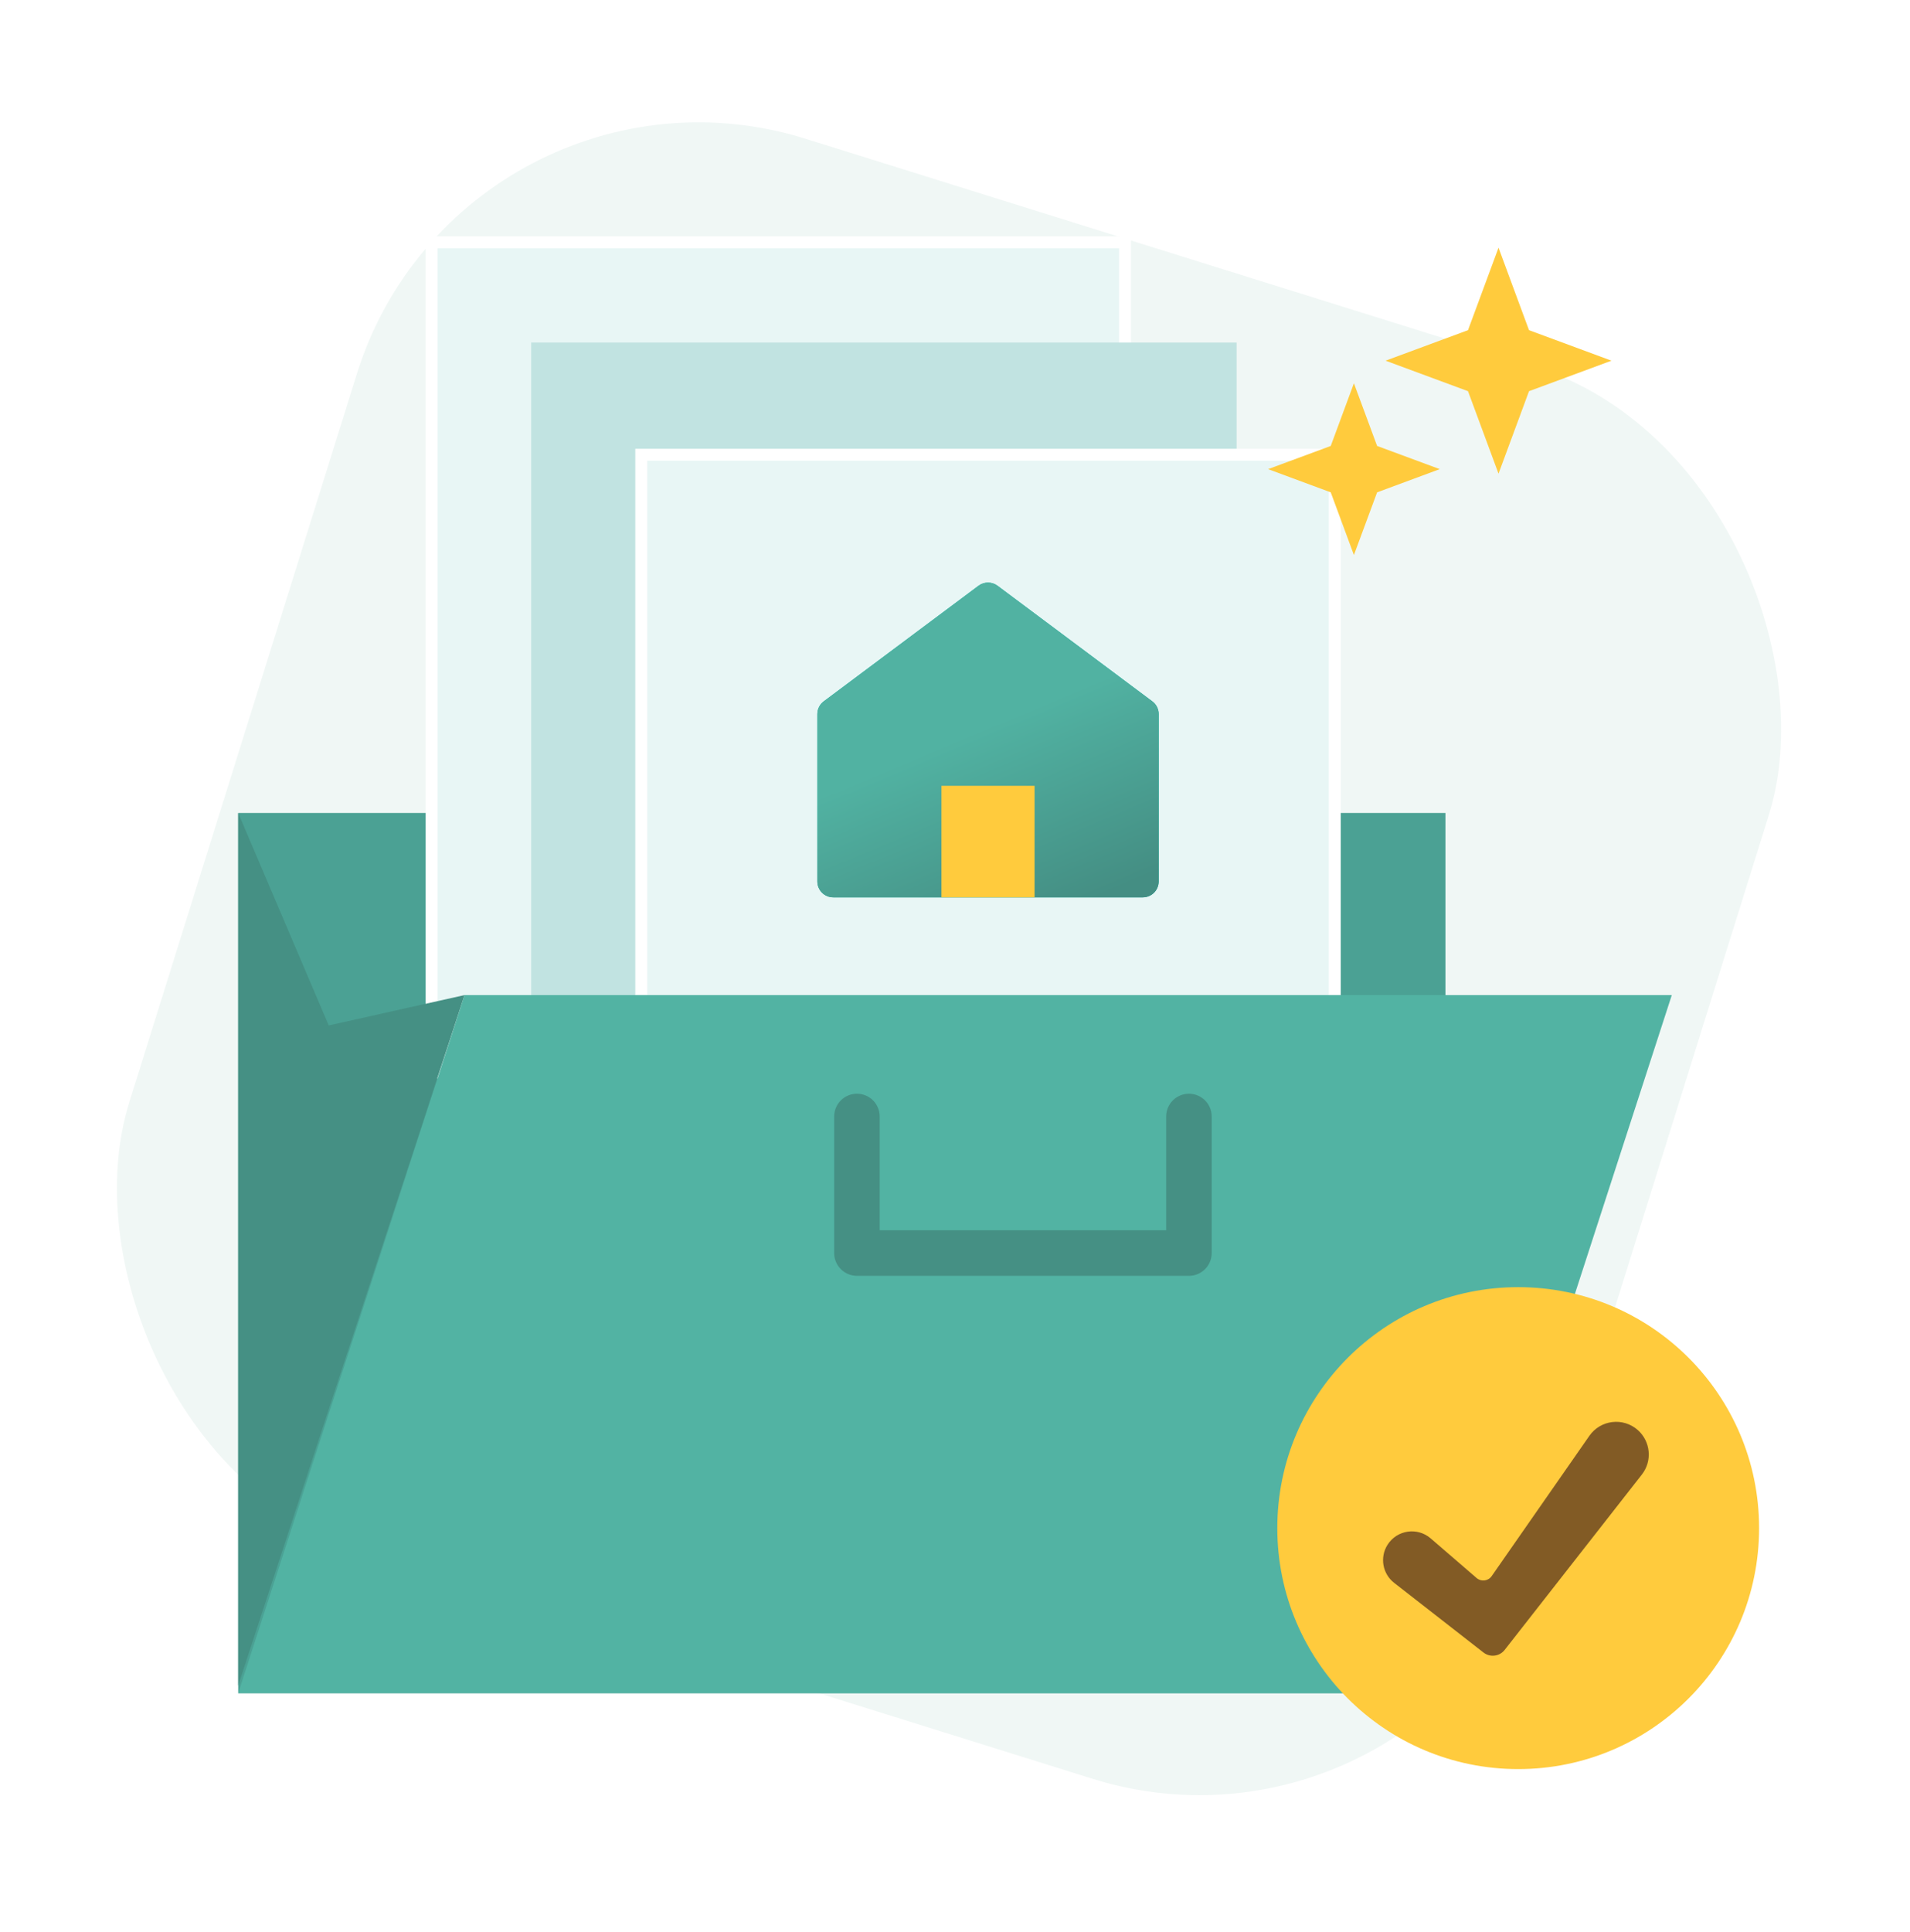
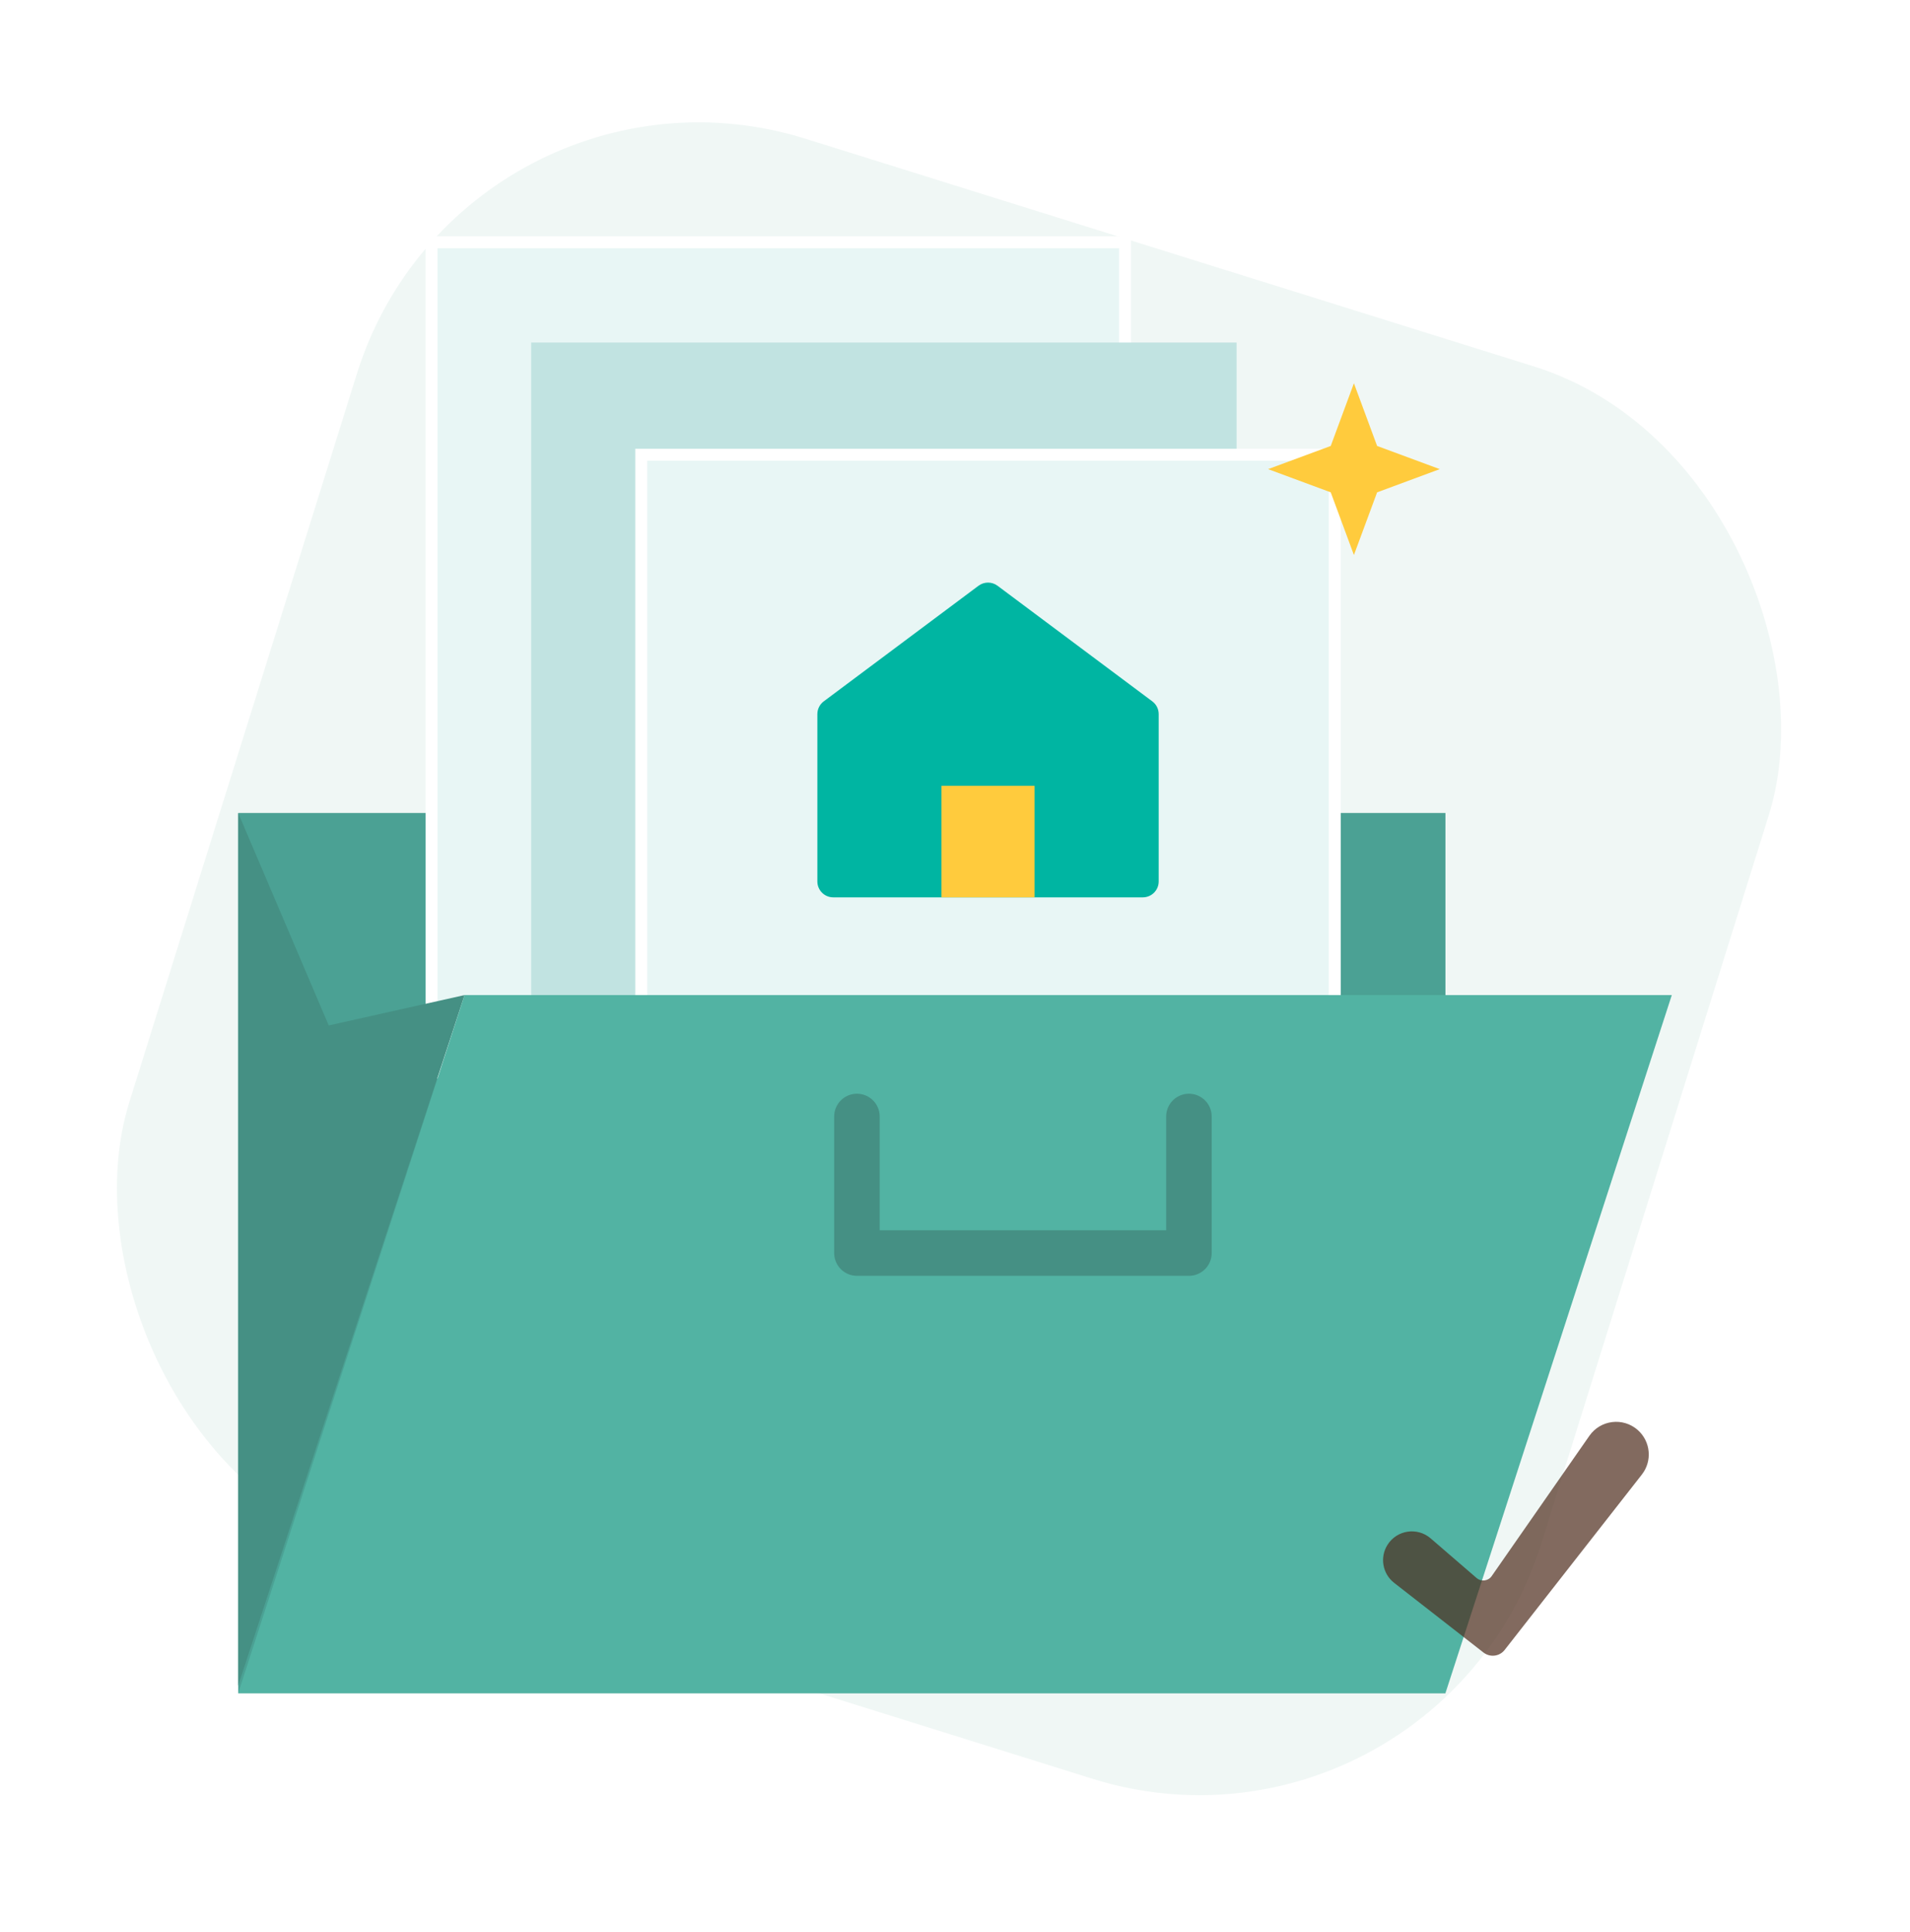
<svg xmlns="http://www.w3.org/2000/svg" width="90" height="91" viewBox="0 0 90 91" fill="none">
  <rect opacity="0.5" x="21.849" y="1.502" width="69.704" height="69.704" rx="16.875" transform="rotate(17.354 21.849 1.502)" fill="#E2F1EC" />
  <rect x="11.224" y="38.296" width="56.886" height="41.461" fill="#4BA194" />
  <g filter="url(#filter0_d_2010_8736)">
    <rect x="21.459" y="11.413" width="32.678" height="39.111" fill="#E8F6F5" stroke="white" stroke-width="0.562" />
    <rect x="26.155" y="16.136" width="33.24" height="39.674" fill="#C1E3E1" />
    <rect x="31.342" y="21.421" width="32.678" height="39.111" fill="#E8F6F5" stroke="white" stroke-width="0.562" />
    <path d="M39.639 33.638C39.639 33.402 39.751 33.179 39.94 33.038L47.233 27.592C47.499 27.394 47.863 27.394 48.129 27.592L55.422 33.038C55.612 33.179 55.723 33.402 55.723 33.638V41.521C55.723 41.935 55.388 42.27 54.975 42.27H40.388C39.974 42.27 39.639 41.935 39.639 41.521V33.638Z" fill="#00B5A2" />
-     <path d="M39.639 33.638C39.639 33.402 39.751 33.179 39.94 33.038L47.233 27.592C47.499 27.394 47.863 27.394 48.129 27.592L55.422 33.038C55.612 33.179 55.723 33.402 55.723 33.638V41.521C55.723 41.935 55.388 42.27 54.975 42.27H40.388C39.974 42.27 39.639 41.935 39.639 41.521V33.638Z" fill="url(#paint0_linear_2010_8736)" />
    <rect x="45.487" y="37.016" width="4.387" height="5.254" fill="#FFCB3D" />
  </g>
  <path d="M15.49 48.304L11.224 38.296V79.4L21.89 46.874L15.49 48.304Z" fill="#459084" />
  <path d="M21.89 46.874H78.776L68.11 79.757H11.224L21.89 46.874Z" fill="#52B3A3" />
  <path d="M40.379 52.593V59.026H56.023V52.593" stroke="#459084" stroke-width="2.145" stroke-linecap="round" stroke-linejoin="round" />
  <g filter="url(#filter1_d_2010_8736)">
-     <path d="M70.611 11.668L72.048 15.553L75.933 16.99L72.048 18.427L70.611 22.312L69.173 18.427L65.289 16.99L69.173 15.553L70.611 11.668Z" fill="#FFCB3D" />
    <path d="M63.797 18.054L64.89 21.007L67.842 22.099L64.89 23.192L63.797 26.144L62.705 23.192L59.753 22.099L62.705 21.007L63.797 18.054Z" fill="#FFCB3D" />
  </g>
  <g filter="url(#filter2_d_2010_8736)">
-     <circle cx="71.538" cy="71.983" r="11.351" fill="#FFCB3D" />
    <path opacity="0.7" d="M70.288 74.245C70.125 74.479 69.795 74.52 69.579 74.334L67.413 72.466C66.785 71.923 65.821 72.068 65.379 72.771C65.008 73.36 65.144 74.135 65.694 74.562L69.904 77.844C70.213 78.084 70.658 78.03 70.899 77.722L77.364 69.461C77.866 68.82 77.781 67.9 77.171 67.361C76.482 66.753 75.417 66.881 74.892 67.635L70.288 74.245Z" fill="#4D2B1C" />
  </g>
  <defs>
    <filter id="filter0_d_2010_8736" x="14.428" y="5.507" width="54.373" height="60.932" filterUnits="userSpaceOnUse" color-interpolation-filters="sRGB">
      <feFlood flood-opacity="0" result="BackgroundImageFix" />
      <feColorMatrix in="SourceAlpha" type="matrix" values="0 0 0 0 0 0 0 0 0 0 0 0 0 0 0 0 0 0 127 0" result="hardAlpha" />
      <feOffset dx="-1.125" />
      <feGaussianBlur stdDeviation="2.812" />
      <feComposite in2="hardAlpha" operator="out" />
      <feColorMatrix type="matrix" values="0 0 0 0 0.157 0 0 0 0 0.506 0 0 0 0 0.447 0 0 0 0.21 0" />
      <feBlend mode="normal" in2="BackgroundImageFix" result="effect1_dropShadow_2010_8736" />
      <feBlend mode="normal" in="SourceGraphic" in2="effect1_dropShadow_2010_8736" result="shape" />
    </filter>
    <filter id="filter1_d_2010_8736" x="56.177" y="8.093" width="23.331" height="21.626" filterUnits="userSpaceOnUse" color-interpolation-filters="sRGB">
      <feFlood flood-opacity="0" result="BackgroundImageFix" />
      <feColorMatrix in="SourceAlpha" type="matrix" values="0 0 0 0 0 0 0 0 0 0 0 0 0 0 0 0 0 0 127 0" result="hardAlpha" />
      <feOffset />
      <feGaussianBlur stdDeviation="1.788" />
      <feComposite in2="hardAlpha" operator="out" />
      <feColorMatrix type="matrix" values="0 0 0 0 0.322 0 0 0 0 0.698 0 0 0 0 0.635 0 0 0 0.3 0" />
      <feBlend mode="normal" in2="BackgroundImageFix" result="effect1_dropShadow_2010_8736" />
      <feBlend mode="normal" in="SourceGraphic" in2="effect1_dropShadow_2010_8736" result="shape" />
    </filter>
    <filter id="filter2_d_2010_8736" x="55.221" y="55.666" width="32.634" height="32.634" filterUnits="userSpaceOnUse" color-interpolation-filters="sRGB">
      <feFlood flood-opacity="0" result="BackgroundImageFix" />
      <feColorMatrix in="SourceAlpha" type="matrix" values="0 0 0 0 0 0 0 0 0 0 0 0 0 0 0 0 0 0 127 0" result="hardAlpha" />
      <feOffset />
      <feGaussianBlur stdDeviation="2.483" />
      <feComposite in2="hardAlpha" operator="out" />
      <feColorMatrix type="matrix" values="0 0 0 0 0.322 0 0 0 0 0.698 0 0 0 0 0.635 0 0 0 0.3 0" />
      <feBlend mode="normal" in2="BackgroundImageFix" result="effect1_dropShadow_2010_8736" />
      <feBlend mode="normal" in="SourceGraphic" in2="effect1_dropShadow_2010_8736" result="shape" />
    </filter>
    <linearGradient id="paint0_linear_2010_8736" x1="48.329" y1="33.929" x2="51.98" y2="42.632" gradientUnits="userSpaceOnUse">
      <stop stop-color="#51B2A2" />
      <stop offset="1" stop-color="#448E83" />
    </linearGradient>
  </defs>
</svg>